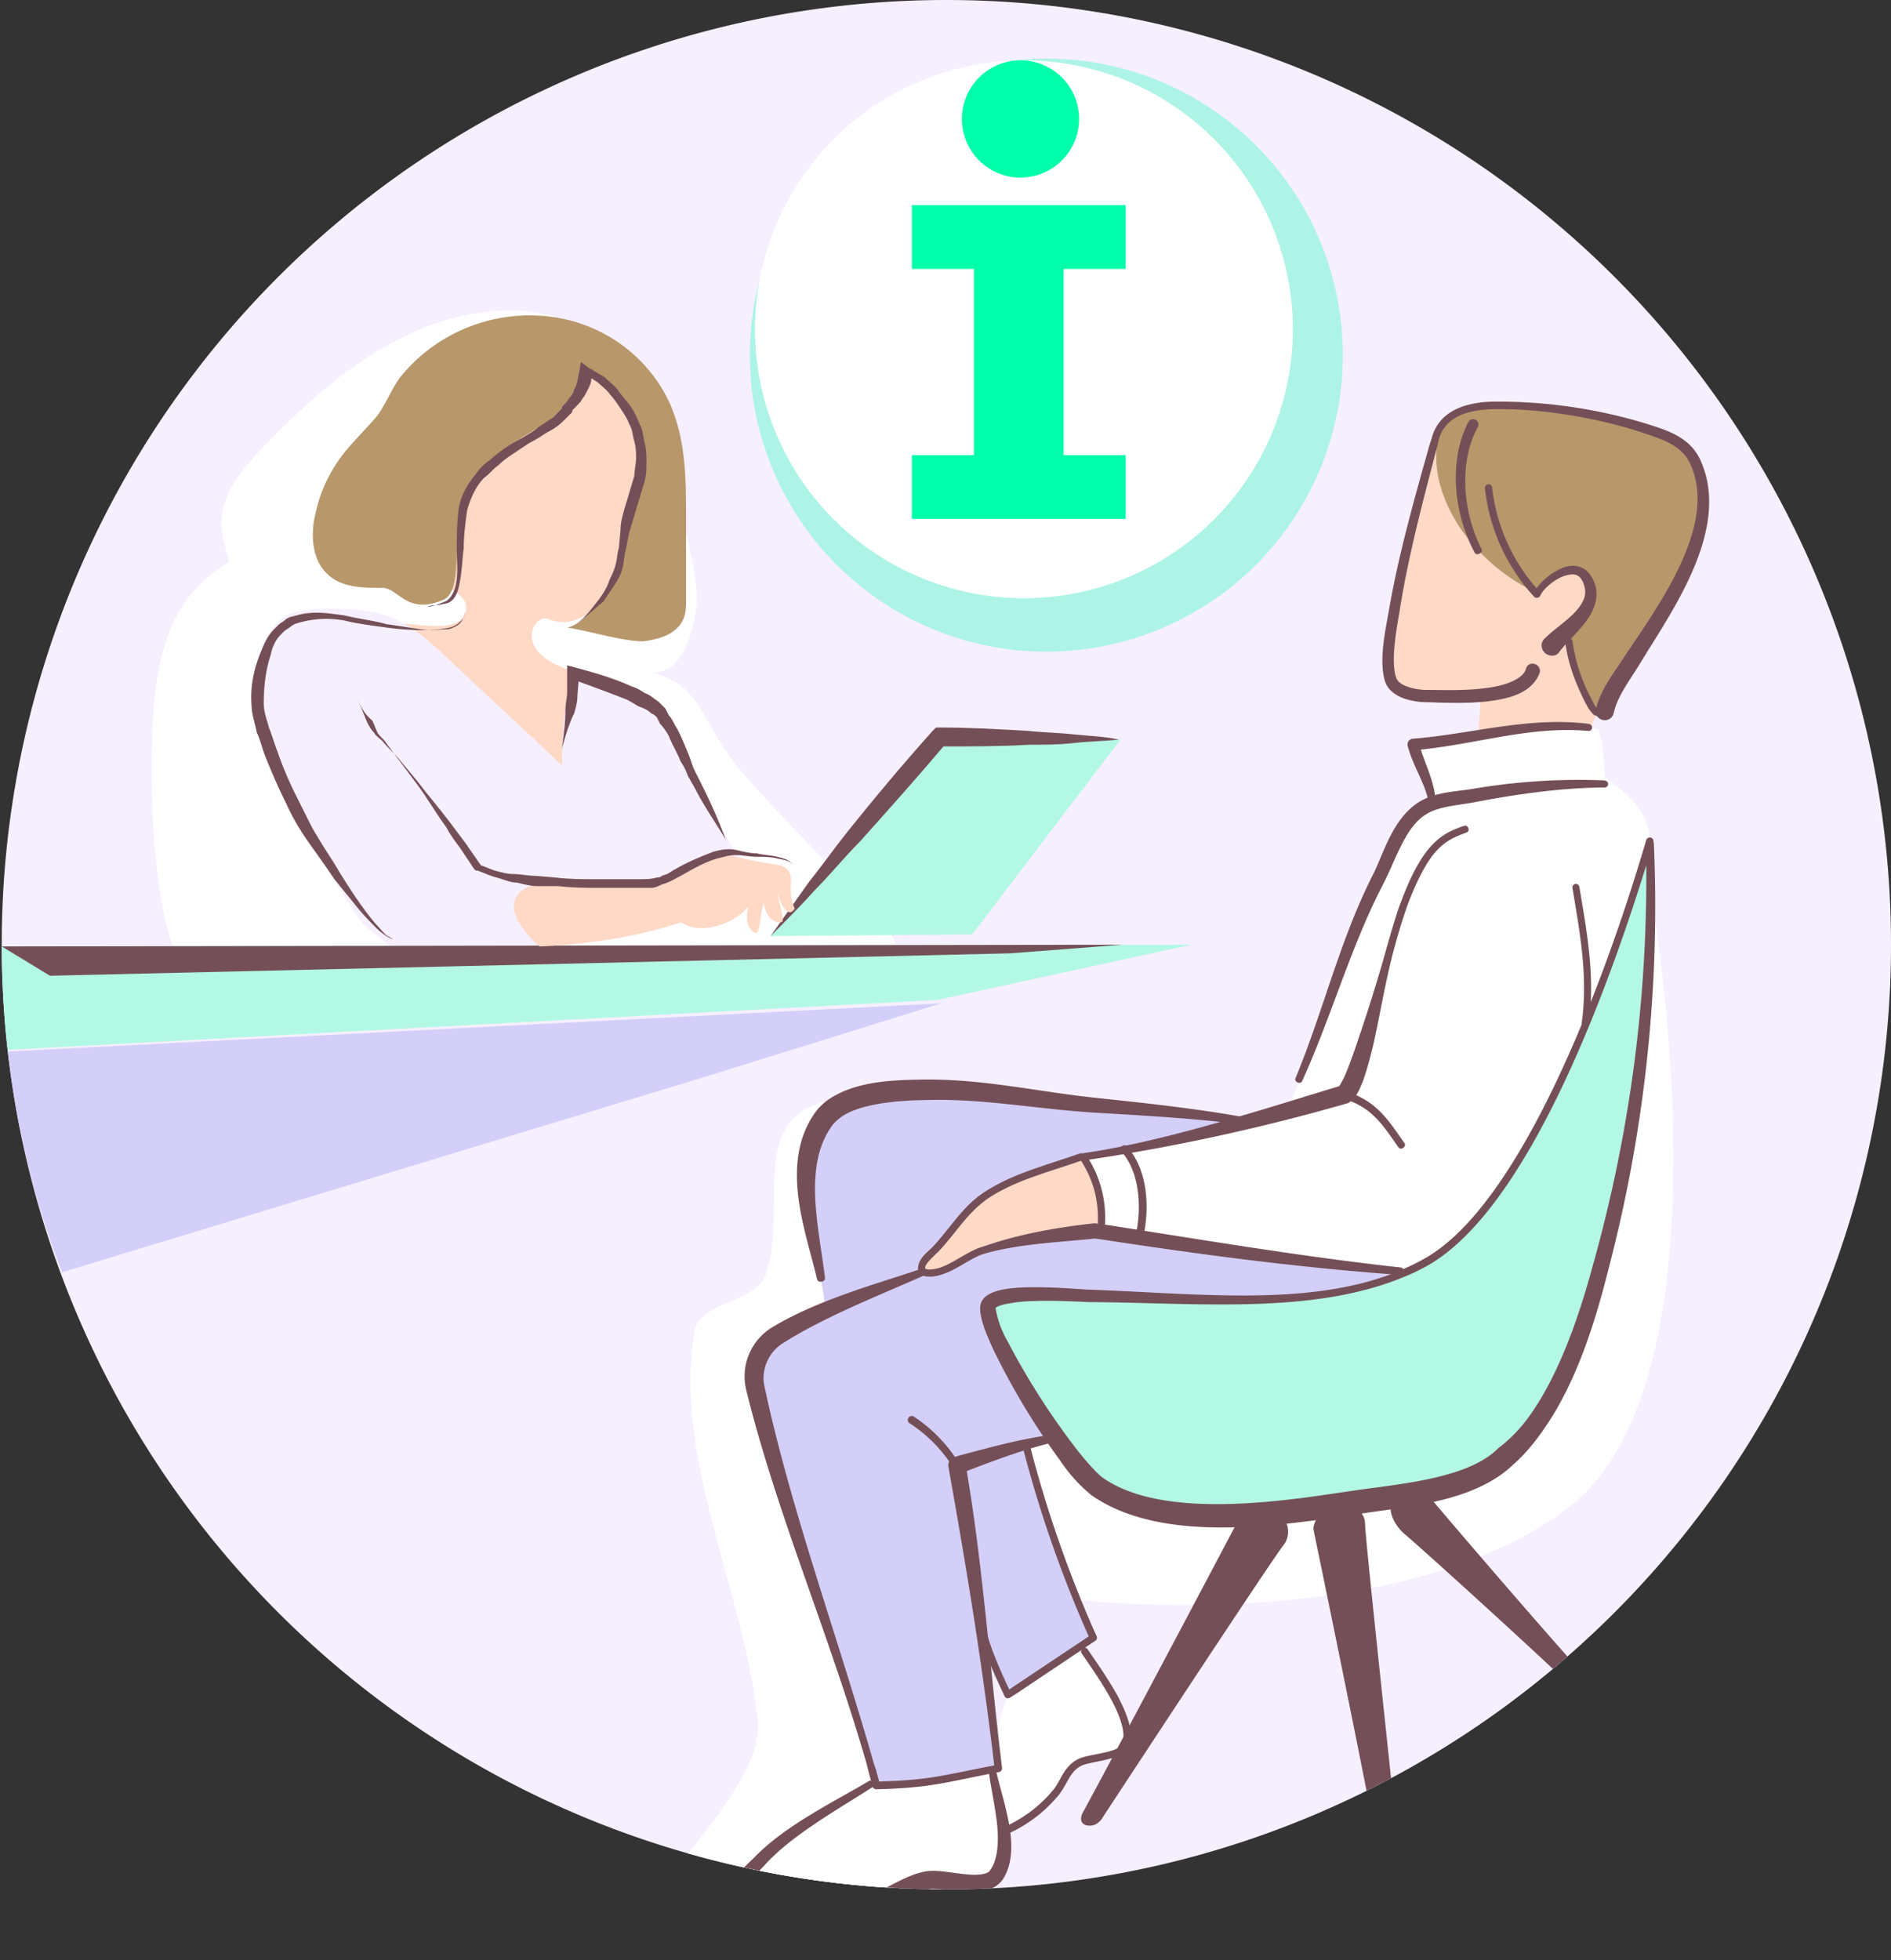
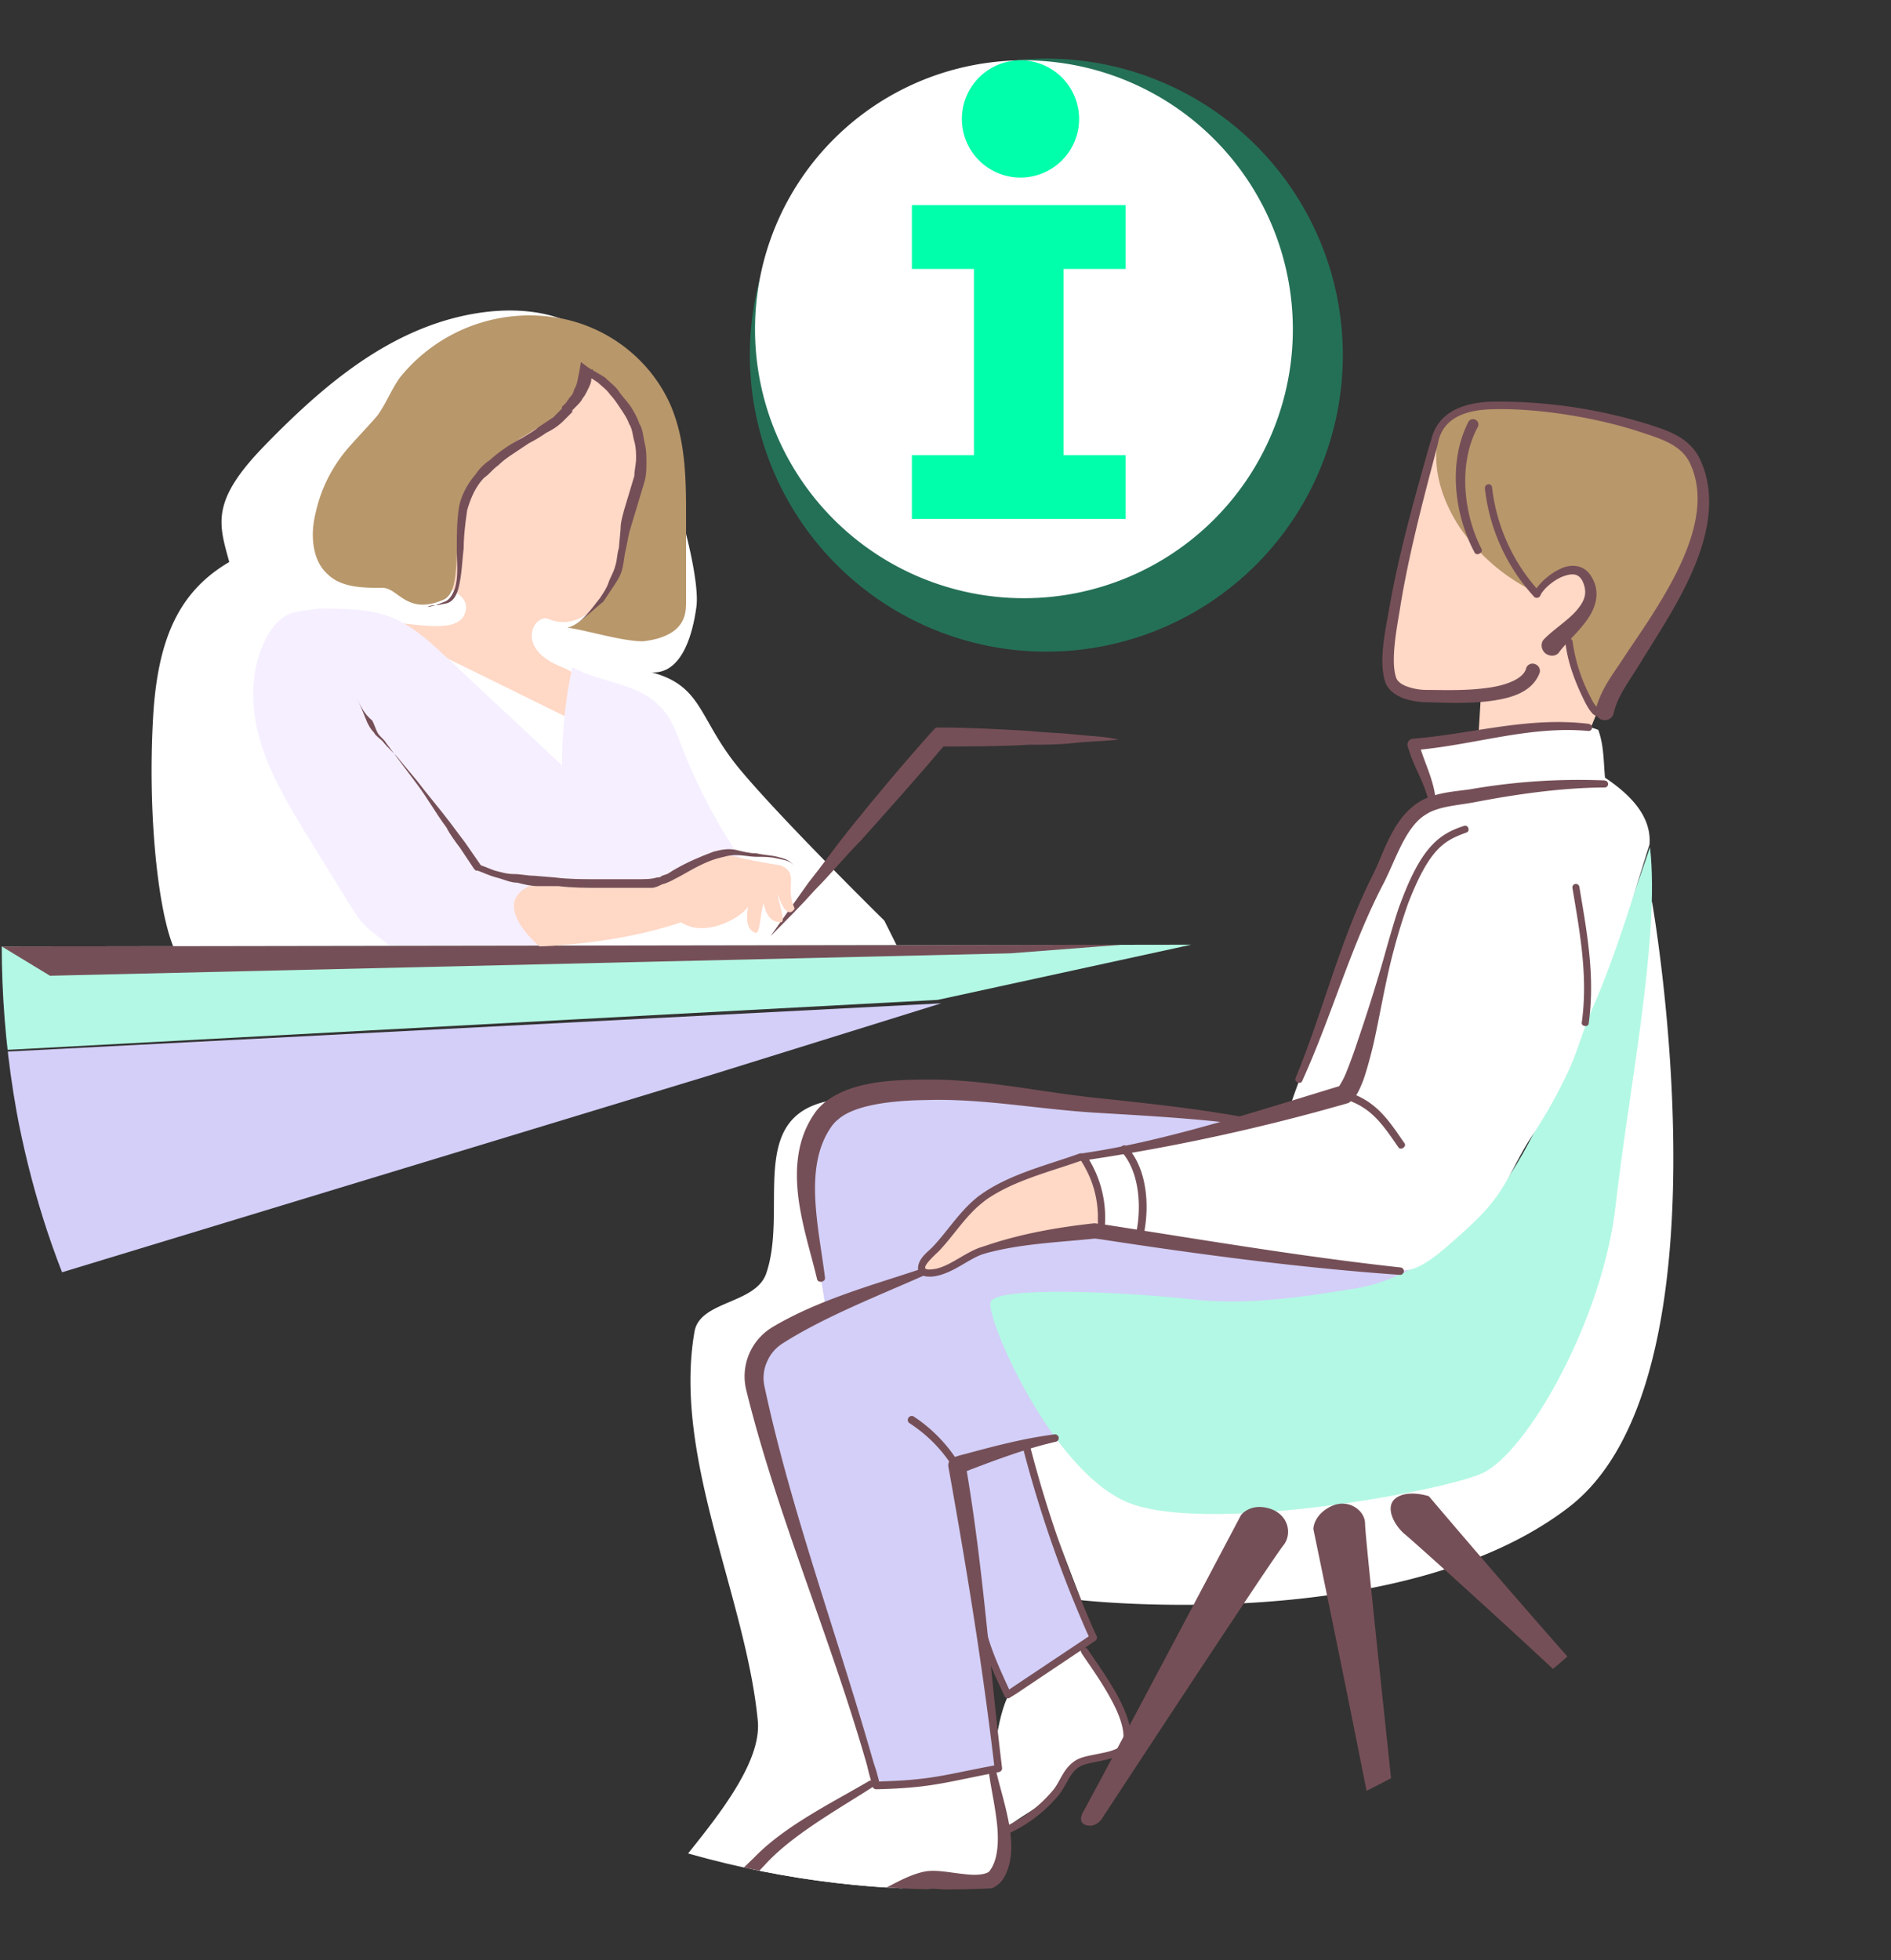
<svg xmlns="http://www.w3.org/2000/svg" xmlns:xlink="http://www.w3.org/1999/xlink" x="259.36" y="49.82" viewBox="194.52 37.37 109.7 113.7">
  <rect x="194.52" y="37.37" width="109.7" height="113.7" fill="#333333" stroke="none" />
  <defs>
    <path id="a" d="M304.22 92.17a54.8 54.8 0 1 1-109.6 0 54.8 54.8 0 0 1 109.6 0" />
  </defs>
-   <path fill="#f6efff" d="M304.22 92.17a54.8 54.8 0 1 1-109.6 0 54.8 54.8 0 0 1 109.6 0" />
  <clipPath id="b">
    <use xlink:href="#a" />
    <use xlink:href="#a" />
  </clipPath>
  <g clip-path="url(#b)">
    <path fill="#0fa" d="M272.42 57.97a17.2 17.2 0 1 1-34.4 0 17.2 17.2 0 0 1 34.4 0" opacity=".3" />
    <path fill="#fff" d="M269.52 56.47a15.6 15.6 0 1 1-31.2 0 15.6 15.6 0 0 1 31.2 0m-64.7 36.3c-1-1.6-1.8-7.7-1.4-14.1.3-4.3 1.5-7 4.4-8.7-.6-2.2-1.1-3.5 2-6.7s6.1-5.7 9.6-7c3.5-1.3 8.4-1.6 10.9 2.1s4.9 12 4.6 14.2c-.3 2.2-1.1 3.9-2.6 3.8 3 .8 2.7 2.7 5.1 5.6 2.4 2.9 8.4 8.8 8.4 8.8l.8 1.6-41.8.4z" />
-     <path fill="#ffd8c6" d="M216.02 73.37c2.5.1 5.1.9 5.5-.5.4-1.4-2.3-1.4-2.3-3.1 0-1.7-1.1-11.4 8.8-11.9 2.3 1.1 5.4 2.7 4.2 8-1.2 5.3-3.6 8.4-5.9 7.4-.8-.3-2 1.7.8 2.8 2.7 1.1 1.7 3.6 1.7 3.6l-.9 3.7-11.9-10z" />
+     <path fill="#ffd8c6" d="M216.02 73.37c2.5.1 5.1.9 5.5-.5.4-1.4-2.3-1.4-2.3-3.1 0-1.7-1.1-11.4 8.8-11.9 2.3 1.1 5.4 2.7 4.2 8-1.2 5.3-3.6 8.4-5.9 7.4-.8-.3-2 1.7.8 2.8 2.7 1.1 1.7 3.6 1.7 3.6z" />
    <path fill="#b8976b" d="M213.52 70.67c-.9-.8-1-2.3-.7-3.5.3-1.4.9-2.6 1.8-3.7.6-.7 1.2-1.3 1.8-2 .5-.7.8-1.5 1.3-2.2a9.66 9.66 0 0 1 9.5-3.4c2.8.6 5.1 2.5 6.2 5 .9 2.1.9 4.4.9 6.6v4.7c0 .4 0 .8-.2 1.2-.4.8-1.4 1.1-2.3 1.2-1.2 0-3.1-.6-4.4-.8.9-.1 2.7-2.2 3-3.8.2-.8.2-1.5.4-2.3.2-.9.6-1.8.8-2.8.4-2.4-.9-5.1-3.1-6.2-.1.9-.5 1.7-1.2 2.3-1 1-2.4 1.6-3.6 2.5-1.4 1-2.4 2.1-2.6 3.8-.2 2.3.1 4.5-.9 4.9-2.1.9-2.6-.7-3.5-.7-1.1 0-2.4 0-3.2-.8z" />
    <path fill="#754f57" d="M227.92 73.57c.6-.4 1-1 1.4-1.5.2-.3.4-.6.5-.9.1-.3.3-.6.4-1 .1-.3.1-.7.2-1l.1-1.1c0-.4.1-.7.2-1.1l.3-1 .3-1c0-.3.1-.7.1-1 0-.3 0-.6-.1-1-.1-.3-.1-.7-.3-1-.1-.3-.3-.6-.5-.9-.2-.3-.4-.6-.6-.8-.2-.3-.5-.5-.7-.7-.3-.2-.6-.4-.8-.5l.5-.3-.1.6c0 .2-.1.4-.2.6-.1.2-.2.4-.3.5-.1.2-.2.3-.4.5l-.2.2v.1l-.1.1-.4.4c-.3.3-.6.5-1 .7-.3.2-.6.4-1 .6l-.9.6c-.3.2-.6.4-.9.7-.3.2-.5.5-.8.7-.5.5-.8 1.2-1 1.9-.1.7-.2 1.5-.2 2.2-.1.8-.1 1.5-.3 2.3-.1.4-.3.8-.7.9l-.5.1c-.2 0-.4 0-.6.1.2 0 .4-.1.5-.1l.5-.2c.3-.1.5-.5.6-.8.2-.7.1-1.5.1-2.2 0-.8 0-1.5.1-2.3.1-.8.5-1.5 1-2.1.2-.3.5-.6.8-.8a8.8 8.8 0 0 1 1.9-1.3c.3-.2.7-.4.9-.6l.9-.6.4-.4.1-.1v-.1l.2-.2c.1-.1.2-.3.3-.4.1-.1.2-.3.2-.4.2-.3.2-.6.3-1l.1-.6.4.3c.3.2.7.4 1 .6.3.3.6.5.8.8.2.3.5.6.7.9.2.3.4.7.5 1 .2.3.2.7.3 1.1.1.4.1.8.1 1.1 0 .4 0 .7-.1 1.1a12644.37 12644.37 0 0 1-.9 3l-.2 1c-.1.4-.1.7-.2 1.1-.1.4-.3.7-.5 1l-.6.9c-.5.4-1 .9-1.6 1.3z" />
    <path fill="#f6efff" d="M237.32 89.97c-3.3 1-6.7 1.7-10.1 2.2-1.7.2-3.4.4-5.2.4-1.2 0-4.1.4-5.1-.5-1.1-.9-1.3-.9-2.1-2.2l-2.4-3.9c-1.1-1.8-2.2-3.6-2.8-5.6-.6-2-.6-4.3.4-6.1.3-.5.6-.9 1.1-1.2.6-.3 1.3-.3 1.9-.4 1.3 0 2.7 0 3.9.4 1.5.5 2.6 1.6 3.8 2.7 2.1 2 4.3 4 6.4 6 0-1.9.2-3.9.6-5.7 1.6.9 3.7.9 5 2.2.8.7 1.1 1.8 1.5 2.8.9 2.2 2 4.3 3.4 6.3-3.1.6-4.9.9-2.6.8 1.3 0 2.6 0 3.7.6 0 .7-.8 1-1.4 1.2z" />
-     <path fill="#b3f8e4" d="m239.22 91.67 9.9-11.5 10.4.1-8.6 11.3-11.7.1z" />
    <path fill="#754f57" d="m239.22 91.67 2.2-3.1c.8-1 1.5-2 2.3-3 1.6-2 3.2-3.9 4.9-5.8l.2-.2h.2c1.7 0 3.5.1 5.2.2.9.1 1.7.1 2.6.2.9.1 1.7.1 2.6.3-.9.1-1.7.1-2.6.2-.9.1-1.7.1-2.6.1-1.7.1-3.5.1-5.2.1l.4-.2c-1.6 1.9-3.3 3.8-5 5.7-.9.9-1.7 1.9-2.6 2.8-.8.9-1.7 1.8-2.6 2.7z" />
    <path fill="#b3f8e4" d="m194.92 98.27 54-2.9 14.7-3.2-69.1.1c0 2 .2 4 .4 6z" />
    <path fill="#d3cff8" d="m198.12 111.17 37.5-11.4 13.5-4.2-54.2 2.8c.6 4.5 1.6 8.7 3.2 12.8z" />
    <path fill="#754f57" d="m253.12 92.67-55.7 1.3-2.8-1.7 65-.1-6.5.5z" />
    <path fill="#0fa" d="M259.82 52.97v-3.7h-12.4v3.7h3.6v10.8h-3.6v3.7h12.4v-3.7h-3.6v-10.8h3.6zm-2.7-8.7a3.4 3.4 0 1 1-6.8 0 3.4 3.4 0 0 1 6.8 0" />
    <path fill="#ffd8c6" d="M225.82 92.27s-2.9-2.4-.6-3.5c3.2-.2 6.7.3 7.8-.2.7-.3 2.8-1.9 4.2-1.5.3.1 1.9.4 2.6.5 1.1.5.2 1.2.8 2.5-.3.5-.7.1-1-.9.1.7.5 1.7.2 1.7s-.8-.1-1-1.1c-.2.5-.2 1.9-.5 1.7-.3-.1-.6-.5-.4-1.5-.5.7-2.5 1.8-3.9.9-3.8 1.3-8.2 1.4-8.2 1.4z" />
    <path fill="#754f57" d="M215.22 77.87c.2.4.4.9.6 1.4.1.2.2.4.4.6.1.2.3.3.5.5.3.4.7.7 1 1.1l1 1.2c.6.8 1.3 1.6 1.9 2.4l.9 1.2.9 1.3-.3-.1c.4.1.8.3 1.1.4.4.1.7.2 1.1.2.4 0 .8.1 1.2.1l1.2.1c.8.1 1.6.1 2.4.1h2.4c.4 0 .8 0 1.1-.1.1 0 .2 0 .3-.1l.3-.1c.2-.1.3-.2.5-.3.7-.4 1.4-.7 2.2-1 .4-.1.8-.2 1.3-.1.4.1.8.2 1.2.2.4.1.8.1 1.2.2.4.1.8.2 1 .6-.2-.4-.6-.4-1-.5-.4-.1-.8-.1-1.2-.1-.4 0-.8-.1-1.2-.1-.4 0-.7.1-1.1.2-.7.2-1.4.6-2.1 1-.4.2-.7.4-1.1.5-.2.1-.4.2-.6.2h-3c-.8 0-1.6 0-2.4-.1h-1.2c-.4 0-.8-.1-1.2-.2-.4 0-.8-.2-1.2-.3-.4-.1-.8-.3-1.1-.4h-.1l-.1-.1-.8-1.2c-.3-.4-.6-.8-.8-1.2-.6-.8-1.1-1.7-1.7-2.5l-.9-1.2-.9-1.2c-.1-.2-.4-.4-.5-.6-.1-.2-.2-.5-.3-.7-.5-.4-.7-.9-.9-1.3z" />
-     <path fill="#754f57" d="M221.52 72.87s0 .1-.1.3c-.1.2-.4.5-.8.6-.9.2-2.2.2-3.7 0-.7-.1-1.6-.2-2.4-.4a5.72 5.72 0 0 0-2.9.2s-.2.1-.3.2l-.3.2-.2.2c-.3.3-.5.7-.6 1.2-.3.9-.4 1.9-.4 2.8 0 .5.2 1 .3 1.4.2.5.3.9.5 1.4.3.9.7 1.8 1.1 2.6l.6 1.2c.2.4.4.8.6 1.1.4.7.9 1.4 1.3 2.1.8 1.3 1.5 2.3 2.1 3 .3.3.5.6.7.7.2.1.3.2.3.2l-.2-.1c-.2-.1-.5-.3-.8-.6-.3-.3-.7-.7-1.1-1.2l-1.3-1.6c-.4-.6-.9-1.3-1.4-2-.5-.7-1-1.5-1.4-2.4-.4-.8-.8-1.7-1.2-2.7-.2-.5-.3-1-.5-1.4-.1-.5-.3-1.1-.3-1.5-.1-1.1.1-2.1.5-3.1.2-.5.4-1 .8-1.4l.3-.3.3-.2c.1-.1.1-.1.3-.2l.4-.1c1-.3 2-.1 2.8 0 .8.2 1.7.3 2.4.5l2 .3c.6.1 1.1 0 1.6 0 .4-.1.7-.3.8-.5.2-.4.2-.5.2-.5zm5.6 7.9c.1-.8.2-1.5.2-2.2 0-.4.1-.7.1-1.1v-1.5l.4.1c1.1.3 2.2.6 3.3 1.1.3.1.5.2.8.4.3.1.5.3.8.5l.4.4.2.4c.2.2.3.5.5.8.3.6.5 1.1.7 1.6.1.3.2.6.3.8l.4.8c.5 1 1 2.1 1.4 3.2-.6-1-1.3-2-1.8-3l-.4-.7a3 3 0 0 0-.4-.8c-.2-.5-.5-1-.7-1.5-.1-.2-.3-.5-.5-.7l-.2-.4s-.2-.2-.3-.2c-.2-.2-.4-.3-.7-.4-.2-.1-.5-.3-.7-.4-1-.4-2.1-.8-3.2-1.2l.4-.3-.1 1.2c0 .4-.1.8-.2 1.1-.3.6-.5 1.3-.7 2z" />
    <path fill="#fff" d="M257.24 130.19s18.57 2.1 28.3-5.4 4.81-35.15 4.81-35.15-10.76 30.09-21.91 30.09h-15.2l4 10.46zm-13.29-29.11c-6.54.22-3.61 6.08-4.97 10.13-.6 1.82-3.85 1.59-4.17 3.4-1.27 7.28 2.98 15.41 3.67 22.57.31 3.21-4.3 7.7-5.98 10.23-.3.47-2.27 2.92-1.37 3.27 2.73 1.06 5.68-.29 8.14-1.17 2.72-.98 8.2-2.58 9.73-5.3.55-.97-.54-4.07-.58-5.3a36.66 36.66 0 0 0-1.78-11c-1.1-3.24-2.94-6.71-3.35-10.12-.39-3.25 3.93-5.77 4.71-8.75.5-1.92-2.91-6.43-4.05-7.96z" />
    <path fill="#d3cff8" d="M266.67 102.64c-1.5-.96-4.12-.94-5.85-1.1-4.35-.43-8.89-1.29-13.26-.99-1.75.12-4.42.4-5.5 2-1.98 2.88.09 7.64.34 10.77-1.83.69-4.31 2.04-4.4 4.14-.05 1.5.87 3.07 1.28 4.48 1.47 5.04 3.16 9.92 4.91 14.71.48 1.32.73 2.71 1.28 4.01 2.24.57 4.89-.37 6.98-.72-.25-1.98-.2-4.01-.76-6 .04.11.32-.27.32-.27.34.69.64 1.36 1.03 2.02.51-.58 1.15-.84 1.73-1.23 1.04-.68 2.06-1.4 3.1-2.1-1.58-3.62-2.56-7.42-3.97-11.04.58-.14 1.21-.1 1.76-.31 2.18-.87 4.96-1.69 7.3-2.47 3.12-1.03 6.12-2.48 9.14-3.75 1.38-.58 5.14-2.05 4.37-4.08-.3-.82-1.3-1.32-1.93-1.88-1.73-1.53-3.64-2.66-5.53-3.99-.98-.68-1.77-1.1-2.34-2.2z" />
    <path fill="#b3f8e4" d="M273.2 112.1c-2.7.43-6.14 1.03-9.54.64-3.5-.4-11.47-.82-11.68.18-.22 1 3.47 9.58 7.82 11.54 4.35 1.96 18.04-.5 20.64-1.6 2.6-1.1 7.07-8.9 7.81-15.6.75-6.68 2.58-15.46 1.99-20.75 0 0-3.37 10.2-7.04 17.16-3.59 6.8-8.44 8.19-10 8.43z" />
    <path fill="#ffd8c6" d="M257.35 104.48s1.46 2.35.87 4.15c0 0-4.93.67-6.06 1.07s-3.27 1.78-3.88 1.5c-.6-.27.52-1.1 1.14-2.22.62-1.12 2.38-2.61 4.34-3.3 1.95-.7 3.59-1.2 3.59-1.2zm22.93-24.31.15-2.46s-4.78.46-5.25-.94c-.46-1.4 1.01-7.86 1.01-7.86s1.2-6.81 2.55-7.42c1.35-.6 1.69-.6 1.69-.6s-1.18 2.4-1.18 4.79c0 2.37 1.31 2.85 1.31 2.85l1.46.94 1.65 2.37s1.6-1.9 2.77-1.1c1.17.81-1.14 3.32-1.14 3.32s1 3.75 1.87 4.63l-.36.88s-4.61-.14-6.53.6z" />
    <path fill="#fff" d="M287.24 79.71c-2.26-.9-5.86-.01-8.16.47-.33.07-2.18.08-2.3.35-.09.19.2.67.27.85.27.75.61 1.57.67 2.37-1.54.72-2 2.07-2.73 3.58-1.37 2.8-2.75 5.56-3.61 8.55-.58 2-1.5 4.01-2.12 5.97-3.96.83-7.82 2.46-11.92 2.67 1.02 1 1.16 3 1.07 4.3.64-.04 1.23.17 1.82.22 1.43.12 2.79.4 4.21.62 3.8.56 7.6 1.1 11.42 1.4.94.06 2.04-.9 2.75-1.51 1.05-.94 2-1.73 2.82-2.9.71-1.03 1.2-2.22 1.88-3.26a29.11 29.11 0 0 0 2.26-4.03c.5-1.13.83-2.37 1.33-3.5 1.34-3.02 2.48-6.86 3.31-9.5.14-1.73-1.27-3-2.58-3.88-.09-.96-.06-1.85-.39-2.77z" />
    <path fill="#b8976b" d="M278.24 61.89c-.89 2.05-.18 4.35.97 6.08a11.12 11.12 0 0 0 4.38 3.75c.24.11.53-.44.72-.59.65-.53 1.86-.87 2.35.1.56 1.12-.94 1.81-1.16 2.7-.43 1.7.92 3.73 2 4.85.65-1.18 1.02-2.32 1.6-3.39 1.03-1.85 2.45-3.43 3.26-5.42.25-.59.61-1.4.8-2 .59-2 .26-4.18-1.68-5.25-3.19-1.75-11.97-2.63-13.24-.83z" />
    <path fill="#fff" d="M245.37 140.76c-2.2.63-5.18 2.84-6.77 4.47-.39.4-1.82 1.84-1.16 2.4.55.48 1.55.3 2.22.4 1.49.21 3.35.38 4.81-.05 1.36-.4 2.57-1.38 3.97-1.61 1.13-.19 2.62.71 3.66-.03.78-.54.35-2.01.72-2.76.26-.52 1.78-1.22 2.28-1.73.68-.69 1.34-1.65 2.14-2.19 1.17-.8 3.2-.06 2.62-2.32-.31-1.24-1.16-2.17-1.81-3.21-.21-.34-.5-1.14-1.04-.99-1.04.3-1.85 1.33-2.79 1.84-.37.2-1.1.5-1.28.9-.34.72-.6 2.03-.67 2.84-.03.36.14 1-.15 1.27-.34.33-1.2.33-1.66.38-1.27.12-4.02 1.27-5.09.4z" />
    <path fill="#754f57" d="M287.51 135.76c-4-4.4-10.1-11.6-10.1-11.6s-1.2-.4-1.9.1-.1 1.6.5 2.1c.5.4 7.6 6.8 10.9 10 .3-.2.5-.4.6-.6zm-13.4 7.1c-1.2-6.2-3.4-16.8-3.4-16.8s0-.8 1-1.3 2 .2 2 1c0 .7 1.2 11.8 1.7 16.6-.5.3-1 .4-1.3.5zm-16.8-.3c2.5-4.6 9.2-17.3 9.2-17.3s.5-.7 1.6-.4c1.1.3 1.4 1.4.9 2.1-.6.7-10.5 15.8-10.5 15.8s-.3.6-.9.5c-.6-.1-.3-.7-.3-.7zm22.39-80.71c-1.2 2.35-.8 5.4.37 7.58.12.21.5 0 .4-.21-1.08-2.09-1.35-5.02-.22-7.08a.31.31 0 0 0-.13-.42.31.31 0 0 0-.42.13zm.96 3.84a11.11 11.11 0 0 0 2.86 6.3c.1.1.29.07.35-.06.03-.07.08-.16.16-.26.27-.35.79-.75 1.27-.9.5-.16.82-.1 1.03.32.33.73.08 1.2-.42 1.77-.51.55-1.27 1.03-1.81 1.58-.23.23-.18.61.06.82.25.2.63.2.81-.06.34-.48 1.06-1.1 1.58-1.82.52-.7.86-1.65.29-2.56-.4-.7-1.15-.73-1.7-.5a3.73 3.73 0 0 0-1.66 1.43l.35-.06a10.75 10.75 0 0 1-2.75-6.03.2.2 0 0 0-.22-.2c-.12.01-.2.11-.2.23z" />
    <path fill="#754f57" d="M288.13 78.74c.22-.97.86-1.8 1.48-2.8 1.82-3.02 5.4-7.87 3.54-11.91-.63-1.33-1.94-1.7-3.05-2.06a29.43 29.43 0 0 0-9.06-1.3c-1.43.05-3.02.48-3.46 2.1v.01l-.14.43c-.87 3.1-1.77 6.26-2.33 9.46-.19 1.12-.62 2.94-.25 4.2.16.53.62.82 1.06 1 .46.16.94.23 1.31.23.78.02 2.2.1 3.52-.04 1.3-.15 2.62-.47 3.08-1.64a.41.41 0 0 0-.27-.53c-.21-.08-.46.04-.51.26-.15.58-1.14 1-2.39 1.14-1.23.16-2.61.1-3.42.1-.3 0-.72-.06-1.07-.19-.36-.12-.6-.32-.66-.53-.32-.94.02-2.77.21-3.9.5-3.16 1.34-6.32 2.16-9.44l.1-.44c.36-1.35 1.68-1.74 3.08-1.78 2.75-.08 6.27.51 8.86 1.4 1.14.37 2.2.75 2.66 1.78 1.61 3.5-1.8 8.14-3.8 11.13-.58.92-1.34 1.81-1.68 3.06-.08.29.1.58.38.65.3.07.59-.1.65-.39z" />
    <path fill="#754f57" d="M285.33 74.64c.15 1.22.57 2.3 1.1 3.38.1.19.24.48.44.7.15.22.63.33.87-.02.13-.19-.13-.4-.3-.27-.19.14-.1.12-.28 0-.13-.13-.26-.4-.36-.6a9.74 9.74 0 0 1-1.05-3.24.21.21 0 1 0-.42.05zm1.37 4.72c-3.56-.44-6.85.6-10.22.86a.34.34 0 0 0-.3.42l.08.27c.33 1.05.9 1.88 1.11 2.87.05.23.45.17.43-.07-.12-1.11-.62-2.06-.9-3a5.38 5.38 0 0 1-.07-.24l-.3.42c3.49-.29 6.67-1.43 10.13-1.12a.2.2 0 0 0 .04-.4z" />
    <path fill="#754f57" d="M287.62 82.64a36.7 36.7 0 0 0-7.73.5c-.8.13-1.79.16-2.69.56-.15.07-.3.15-.45.25-1.49 1.01-1.96 2.95-2.62 4.23-1.92 3.82-2.86 7.9-4.46 11.74-.08.21.3.38.39.16 1.74-3.83 2.83-7.87 4.76-11.54.7-1.4 1.25-3.19 2.38-3.9.11-.07.22-.14.34-.19.7-.32 1.62-.38 2.49-.54 2.44-.47 5.09-.85 7.58-.86a.2.2 0 0 0 .2-.2.2.2 0 0 0-.2-.2z" />
    <path fill="#754f57" d="M258.6 108.64a6.48 6.48 0 0 0-1.08-4.28l-.14.33.25-.04a117.74 117.74 0 0 0 15.12-3.3c.46-.31.61-.72.85-1.3.2-.57.4-1.3.6-2.13.37-1.65.7-3.68 1.17-5.42a33.82 33.82 0 0 1 .85-2.76c1.24-3.17 2.08-3.61 3.38-4.08.1-.03.14-.16.1-.25a.19.19 0 0 0-.23-.14c-1.38.45-2.43 1.12-3.64 4.32l-.16.42c-.23.68-.47 1.5-.72 2.38-.48 1.74-1.1 3.7-1.64 5.28a31.1 31.1 0 0 1-.72 1.98 4.79 4.79 0 0 1-.38.72c-.03.03-.03.03 0 .01l.05-.02c-4.39 1.33-10.08 3.19-14.69 3.87l-.25.04a.22.22 0 0 0-.15.33c.65 1 .99 1.99 1.04 3.2v.82c-.02.22.38.25.4.02z" />
-     <path fill="#754f57" d="M282.29 122.34c.71-.62 1.33-1.38 1.88-2.2 1.88-2.73 2.96-6.36 3.66-9.15a83.1 83.1 0 0 0 2.63-24.76c-.04 0-.01-.01-.02-.02v-.06c-.01-.23-.35-.28-.42-.05-2.4 8.18-7.28 21.27-12.96 24.33-.32.18-.65.34-.98.49-.06.03-.13.05-.19.09-5.15 2.22-11.74 1.4-18.13 1.17-.42-.01-1.9-.15-3.29-.14-.7 0-1.37.04-1.91.16-.28.07-.52.15-.74.29a.9.9 0 0 0-.44.69c-.02.62.28 1.41.74 2.42a41.93 41.93 0 0 0 3.9 6.49 9.27 9.27 0 0 0 1.8 2c3.55 2.5 9.2 1.99 13.48 1.4.78-.1 1.52-.22 2.2-.32 2.56-.41 6.56-.65 8.83-2.87l-.04.05zm-.87-.95c-1.68 1.7-5.49 2.04-8.13 2.41l-2.19.32c-4.2.6-9.64 1.04-12.59-1.02-.28-.19-.9-.85-1.57-1.71a42.43 42.43 0 0 1-3.96-6.2 5.78 5.78 0 0 1-.71-1.96c0 .03-.04.04.04-.02.07-.05.23-.12.44-.17a8.66 8.66 0 0 1 1.74-.2c1.34-.05 2.78.05 3.25.06 6.36.04 13.02.75 18.32-1.5l.2-.08c.34-.15.68-.32 1.01-.5 5.95-3.29 10.71-16.38 13.16-24.6l-.42-.05v.06s.02.01-.01.02a83 83 0 0 1-3.07 24.5c-.74 2.74-1.9 6.27-3.68 8.75a8.62 8.62 0 0 1-1.83 1.89z" />
    <path fill="#754f57" d="M257.15 104.28c-1.86.67-3.94 1.16-5.63 2.31l-.02.02c-.12.08-.24.16-.34.25-1.01.83-1.7 1.96-2.5 2.8-.21.26-.94.7-.88 1.36.07.33.39.4.6.4.22.02.44-.03.57-.06.96-.24 1.7-.9 2.5-1.21l.03-.01a7 7 0 0 1 .37-.11c2.03-.53 4.13-.6 6.23-.82h.04-.11l.38.05c5.74.88 11.52 1.65 17.34 2.06a.21.21 0 0 0 .03-.43c-5.77-.63-11.5-1.61-17.24-2.5a41.83 41.83 0 0 1-.49-.06h-.04c-2.1.23-4.23.6-6.26 1.29l-.4.13-.03.01c-.89.35-1.63 1-2.45 1.2-.1.02-.3.05-.45.05-.18-.01-.21-.06-.2-.07-.1-.17.49-.72.77-.98.85-.89 1.53-2 2.46-2.76l.3-.24c.02 0 .02-.01.03-.02 1.6-1.1 3.64-1.59 5.53-2.26a.2.2 0 1 0-.14-.4z" />
    <path fill="#754f57" d="M259.6 104.2c1.04 1.17 1.15 3.25.82 4.74-.03.12.05.24.17.27.12.02.24-.05.27-.18.34-1.58.26-3.76-.93-5.11a.22.22 0 1 0-.33.28zm26.14-15.32c.44 2.63.91 5.16.54 7.81-.04.22.37.28.4.06.39-2.73-.1-5.31-.54-7.94a.2.2 0 0 0-.4.07zm-37.8 22.1c-2.66.89-5.97 1.79-8.62 3.38a3.33 3.33 0 0 0-1.51 3.64c1.76 7.17 4.84 14.21 7 21.74l.1.42.23.84c.02.1.12.16.22.16 3.26-.08 4.03-.42 7.12-1 .1-.02.19-.13.17-.24l-.12-1c-.66-5.66-1.02-10.98-2-16.64l-.34.57.2-.06.42-.17c1.58-.6 3.29-1.24 5-1.63a.22.22 0 0 0-.08-.42c-1.78.22-3.58.7-5.21 1.14-.15.04-.3.07-.44.12l-.2.06a.5.5 0 0 0-.34.57c1 5.6 1.87 10.85 2.56 16.5l.12 1.01.18-.23c-3.13.58-3.82.9-7.05.97l.22.17-.23-.84-.14-.42c-2.15-7.54-4.83-14.75-6.34-21.87a2.28 2.28 0 0 1 .19-1.46c.18-.4.47-.73.85-.98 2.44-1.56 5.61-2.79 8.19-3.94.1-.05.12-.17.08-.26-.03-.09-.13-.16-.23-.13z" />
    <path fill="#754f57" d="M247.26 119.91a8.28 8.28 0 0 1 2.5 2.5c.12.2.48 0 .37-.2a8.71 8.71 0 0 0-2.6-2.67.23.23 0 0 0-.27.37zm3.98 11.9c.34 1.38.98 2.7 1.56 3.96.05.11.2.15.3.08l.37-.23 4.6-3.08a.22.22 0 0 0 .07-.26l-.18-.39a69.59 69.59 0 0 1-3.67-10.58c-.06-.23-.48-.12-.41.11a69.97 69.97 0 0 0 3.7 10.65l.18.39.07-.27-4.6 3.07-.36.25.3.09c-.58-1.26-1.2-2.57-1.5-3.89a.21.21 0 0 0-.27-.16.21.21 0 0 0-.16.26zm.66 8.46c.11.84.37 1.96.47 3.01.1 1.07 0 2.04-.43 2.6-.11.2-.7.3-1.47.2-.76-.07-1.56-.26-2.24-.16l-.15.03c-1.3.3-2.3 1.15-3.29 1.38-1.35.36-2.81.19-4.37.22-.86.04-2.42.1-2.87-.3.01 0-.01.09.02-.06.03-.13.16-.34.32-.55.33-.43.79-.86.97-1.06 1.57-1.75 4.22-3.22 6.3-4.56.09-.05.06-.18.02-.25-.04-.07-.15-.15-.23-.1-2.12 1.25-4.85 2.58-6.63 4.4-.14.15-.65.6-1.05 1.07-.2.25-.38.5-.48.79-.1.26-.1.72.23.97.96.73 2.56.56 3.4.59 1.47 0 3 .22 4.62-.17 1.29-.33 2.31-1.16 3.26-1.35l.1-.02c.31-.07 1.17.07 1.99.13.81.04 1.73.08 2.3-.68.6-.94.56-2.1.37-3.2-.2-1.12-.55-2.21-.73-3-.06-.24-.47-.17-.44.07z" />
    <path fill="#754f57" d="M257.26 133.26c.37.56 1.1 1.56 1.67 2.6.58 1.03.94 2.11.68 2.69-.03.17-.51.38-1.07.49-.57.13-1.17.2-1.54.4-.8.45-.95 1.25-1.39 1.77a7.72 7.72 0 0 1-2.75 2.1.22.22 0 1 0 .2.4 8.14 8.14 0 0 0 2.89-2.23c.5-.65.65-1.35 1.26-1.66.23-.14.84-.23 1.42-.36.57-.15 1.15-.27 1.38-.75.33-.87-.13-1.98-.7-3.05-.6-1.07-1.34-2.09-1.7-2.63-.13-.2-.48.03-.35.23zm9.72-31.03c-2.97-.56-6.11-.88-8.91-1.18-3.25-.34-6.42-1.08-9.84-1.06-1.56.03-4.17 0-5.85 1.31-.23.2-.44.4-.61.66-1.04 1.5-1.14 3.26-.93 4.92.22 1.67.75 3.29 1.08 4.69.06.25.49.17.46-.08-.18-1.46-.51-3.13-.57-4.7-.06-1.57.16-2.98.97-4.11.11-.15.24-.28.39-.4 1.08-.92 3.56-1.08 5.08-1.1 3.24-.1 6.41.52 9.75.73 2.81.17 5.95.33 8.92.73a.21.21 0 0 0 .06-.41zm5.71-1.05c1.45.5 2.07 1.47 2.96 2.75.14.19.48-.05.35-.24-.87-1.25-1.56-2.38-3.17-2.93a.22.22 0 0 0-.14.42z" />
  </g>
</svg>